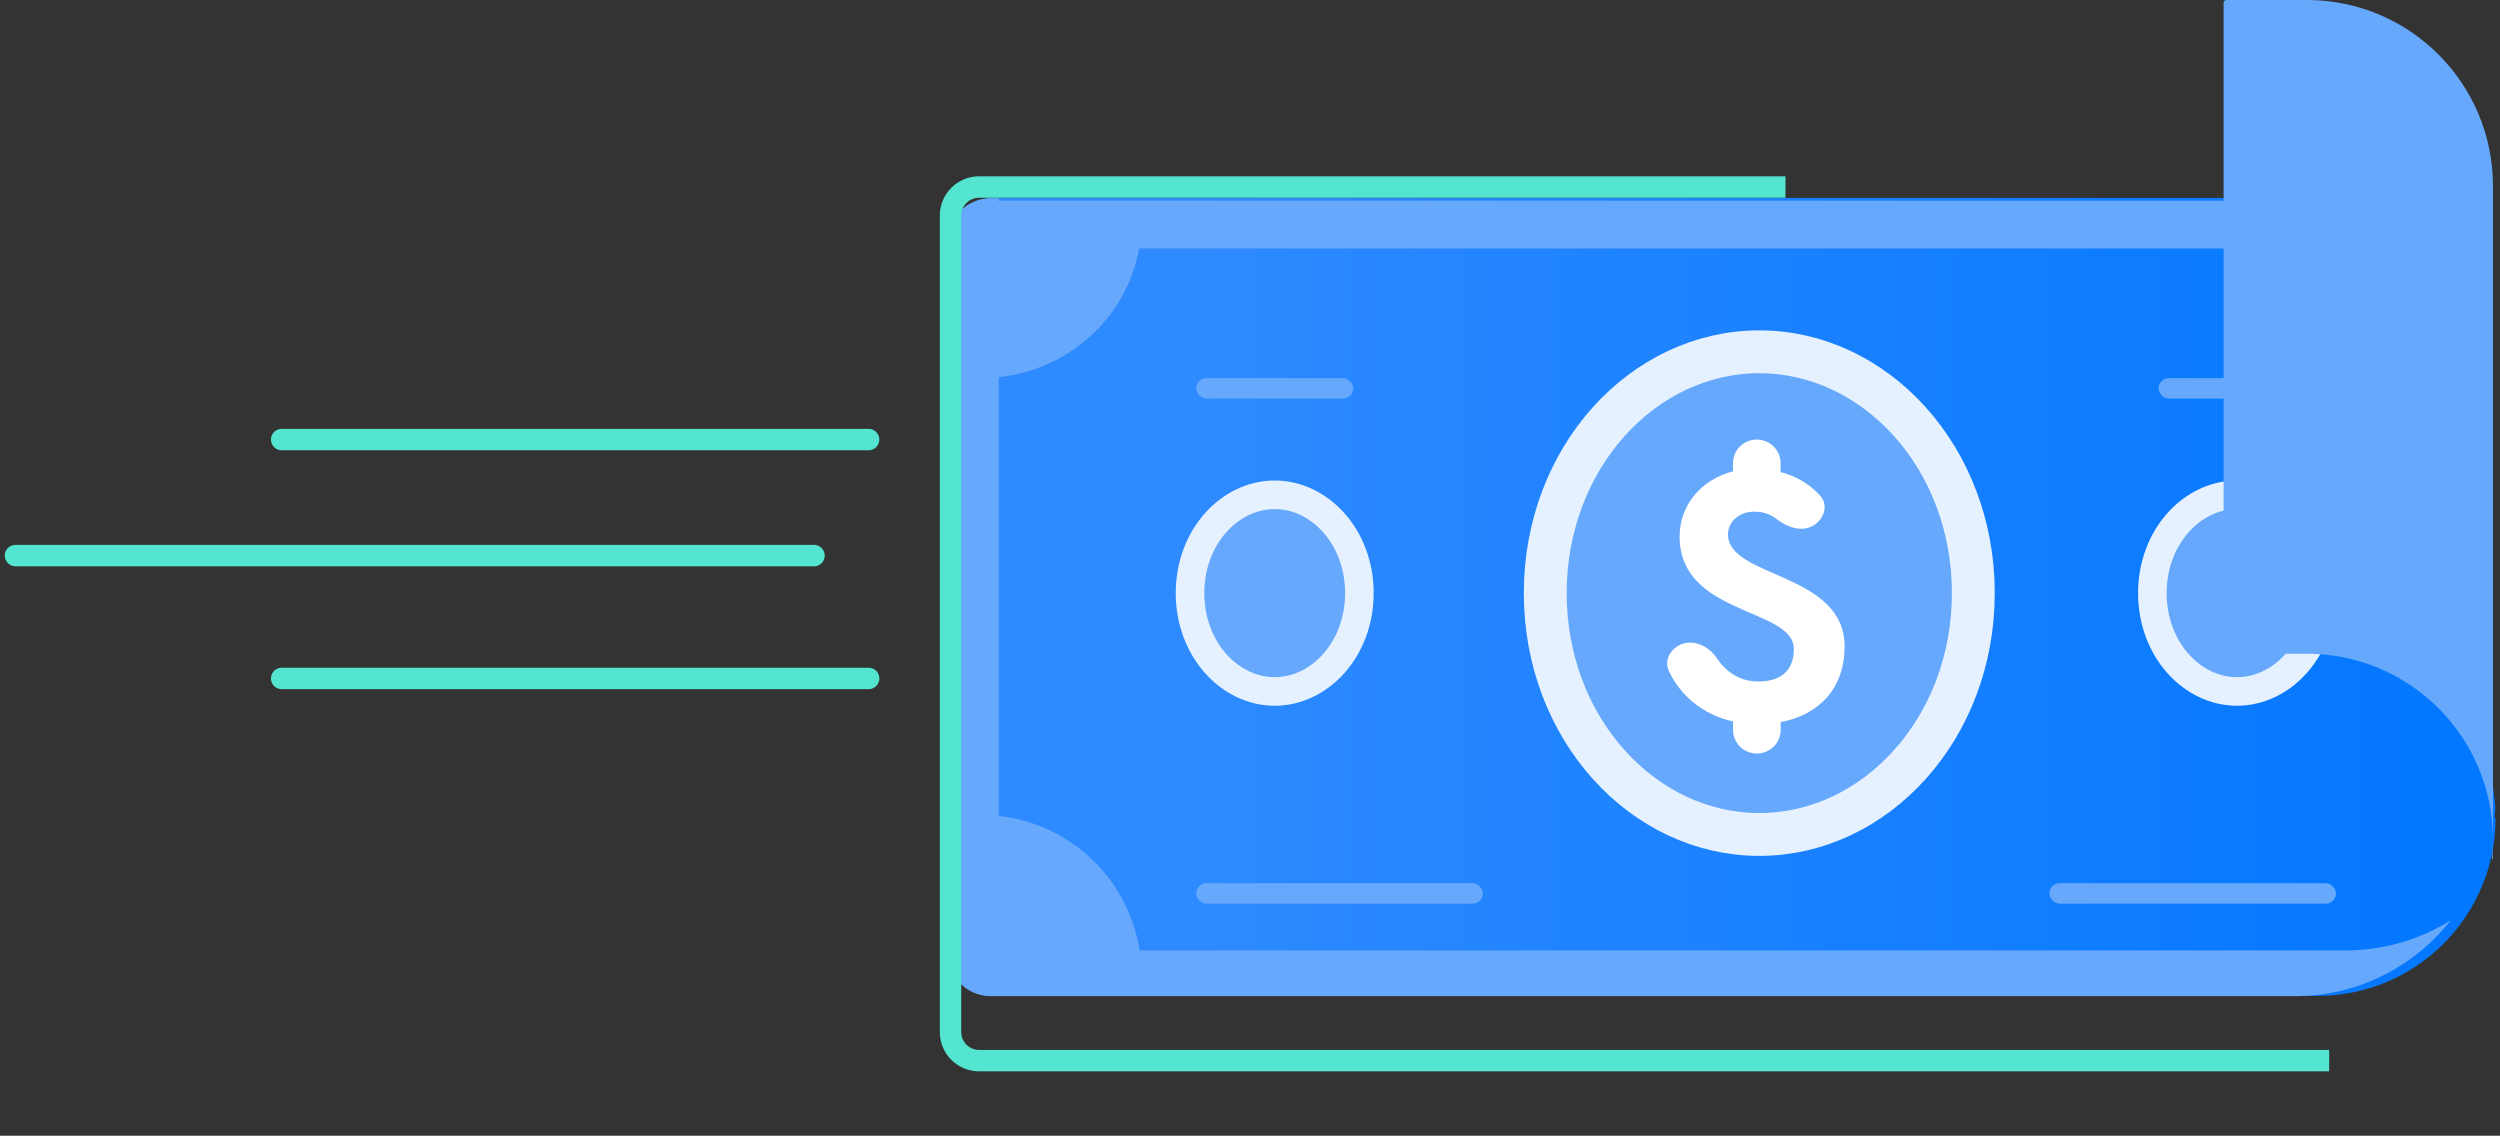
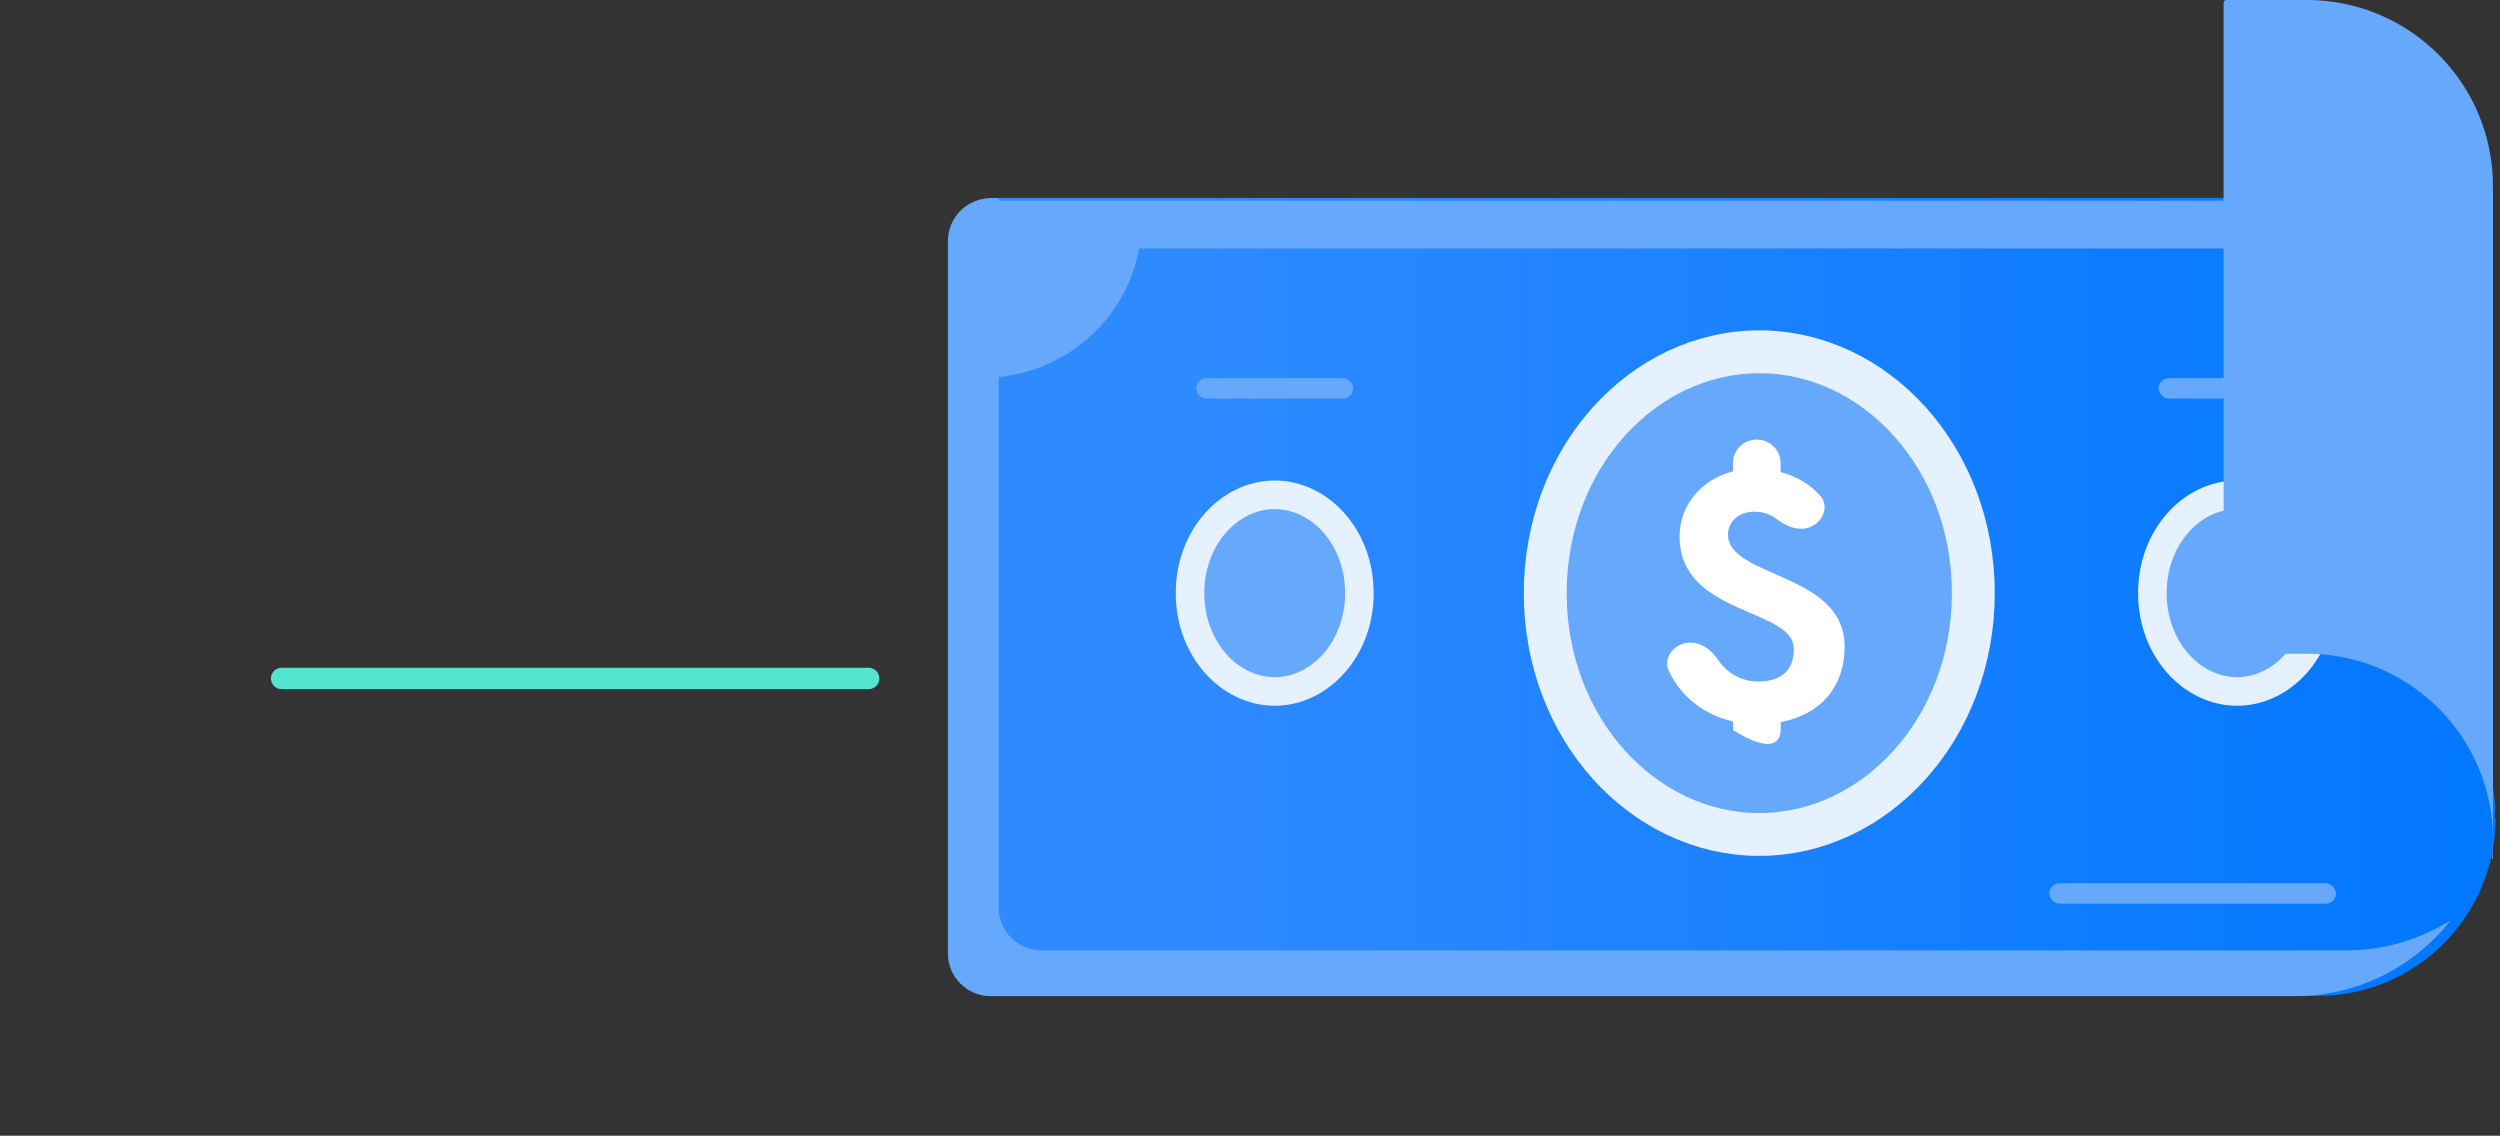
<svg xmlns="http://www.w3.org/2000/svg" width="350" height="159" viewBox="0 0 350 159" fill="none">
  <rect x="0" y="0" width="350" height="159" fill="#333333" stroke="none" />
  <path fill-rule="evenodd" clip-rule="evenodd" d="M311.671 27.71H139.073C135.76 27.71 133.073 30.396 133.073 33.71V133.422C133.073 136.736 135.76 139.422 139.073 139.422H319.498V139.422H324.479C338.233 139.422 349.383 128.272 349.383 114.518C349.383 114.485 349.383 114.451 349.383 114.418V114.519H349.239C349.285 114.06 349.321 113.597 349.345 113.132C348.626 100.023 337.768 89.614 324.479 89.614H319.498V83.922H312.065C311.847 83.922 311.671 84.098 311.671 84.316V27.71Z" fill="url(#paint0_linear)" />
  <path d="M325.041 83.037C325.041 90.891 319.498 96.803 313.186 96.803C306.874 96.803 301.331 90.891 301.331 83.037C301.331 75.184 306.874 69.272 313.186 69.272C319.498 69.272 325.041 75.184 325.041 83.037Z" fill="#66A8FC" stroke="#E6F1FF" stroke-width="4" />
  <rect x="302.197" y="52.939" width="21.977" height="2.867" rx="1.433" fill="#66A8FC" />
  <rect x="137.851" y="28.096" width="190.145" height="6.689" fill="#66A8FC" />
  <path fill-rule="evenodd" clip-rule="evenodd" d="M139.823 127.059V27.75H138.707C135.393 27.75 132.707 30.436 132.707 33.75V133.463C132.707 136.777 135.393 139.463 138.707 139.463L311.305 139.463H321.267C330.132 139.463 338.026 135.306 343.107 128.835C338.839 131.511 333.792 133.059 328.382 133.059H318.421V133.059H145.823C142.509 133.059 139.823 130.373 139.823 127.059Z" fill="#66A8FC" />
  <path fill-rule="evenodd" clip-rule="evenodd" d="M311.305 0.394C311.305 0.176 311.481 0 311.699 0H322.962C337.352 0 349.017 11.665 349.017 26.054C349.017 26.278 349.014 26.5 349.008 26.722H349.017V117.579C349.017 103.189 337.352 91.525 322.962 91.525H311.699C311.481 91.525 311.305 91.701 311.305 91.919V52.109H311.305V0.394ZM348.882 120.251C348.971 119.373 349.017 118.481 349.017 117.579V120.251H348.882Z" fill="#66A8FC" />
  <path d="M137.373 52.939C140.322 52.939 143.241 52.371 145.966 51.266C148.69 50.162 151.165 48.543 153.25 46.502C155.335 44.462 156.989 42.039 158.118 39.373C159.246 36.706 159.827 33.848 159.827 30.962L137.373 30.962L137.373 52.939Z" fill="#66A8FC" />
-   <path d="M159.827 136.546C159.827 133.597 159.246 130.677 158.118 127.953C156.989 125.228 155.336 122.753 153.25 120.668C151.165 118.583 148.69 116.929 145.966 115.801C143.241 114.672 140.322 114.091 137.373 114.091L137.373 136.546H159.827Z" fill="#66A8FC" />
  <path d="M276.265 83.037C276.265 102.015 262.548 116.824 246.3 116.824C230.052 116.824 216.335 102.015 216.335 83.037C216.335 64.059 230.052 49.251 246.3 49.251C262.548 49.251 276.265 64.059 276.265 83.037Z" fill="#66A8FC" stroke="#E6F1FF" stroke-width="6" />
  <path d="M190.314 83.037C190.314 90.891 184.772 96.803 178.459 96.803C172.147 96.803 166.604 90.891 166.604 83.037C166.604 75.184 172.147 69.272 178.459 69.272C184.772 69.272 190.314 75.184 190.314 83.037Z" fill="#66A8FC" stroke="#E6F1FF" stroke-width="4" />
  <rect x="167.471" y="52.939" width="21.977" height="2.867" rx="1.433" fill="#66A8FC" />
-   <rect x="167.471" y="123.646" width="40.131" height="2.867" rx="1.433" fill="#66A8FC" />
  <rect x="286.909" y="123.646" width="40.131" height="2.867" rx="1.433" fill="#66A8FC" />
-   <path d="M253.857 73.579C255.401 72.678 256.012 70.701 254.812 69.382C253.357 67.789 251.492 66.658 249.282 66.087V64.834C249.282 63.011 247.793 61.539 245.95 61.539C244.106 61.539 242.618 63.011 242.618 64.834V65.988C238.142 67.141 235.144 70.734 235.144 75.128C235.144 86.212 251.136 85.07 251.136 90.859C251.136 94.056 249.115 95.407 246.172 95.407C243.529 95.407 241.63 94.045 240.308 92.089C239.12 90.321 236.798 89.343 234.955 90.409C233.7 91.134 233.022 92.595 233.622 93.891C235.166 97.264 238.32 100.054 242.629 100.999V102.196C242.629 104.02 244.117 105.492 245.961 105.492C247.804 105.492 249.293 104.02 249.293 102.196V101.098C254.757 100.054 258.244 96.308 258.244 90.507C258.244 80.126 241.918 80.917 241.918 74.831C241.918 72.986 243.506 71.634 245.572 71.634C246.783 71.634 247.804 71.953 248.715 72.656C250.214 73.82 252.213 74.546 253.857 73.579Z" fill="white" />
-   <path d="M249.968 26.185H137.073C134.864 26.185 133.073 27.976 133.073 30.185V144.489C133.073 146.699 134.864 148.489 137.073 148.489H326.085" stroke="#53E5D0" stroke-width="3" />
-   <path d="M121.607 61.539H39.434" stroke="#53E5D0" stroke-width="3" stroke-linecap="round" />
+   <path d="M253.857 73.579C255.401 72.678 256.012 70.701 254.812 69.382C253.357 67.789 251.492 66.658 249.282 66.087V64.834C249.282 63.011 247.793 61.539 245.95 61.539C244.106 61.539 242.618 63.011 242.618 64.834V65.988C238.142 67.141 235.144 70.734 235.144 75.128C235.144 86.212 251.136 85.07 251.136 90.859C251.136 94.056 249.115 95.407 246.172 95.407C243.529 95.407 241.63 94.045 240.308 92.089C239.12 90.321 236.798 89.343 234.955 90.409C233.7 91.134 233.022 92.595 233.622 93.891C235.166 97.264 238.32 100.054 242.629 100.999V102.196C247.804 105.492 249.293 104.02 249.293 102.196V101.098C254.757 100.054 258.244 96.308 258.244 90.507C258.244 80.126 241.918 80.917 241.918 74.831C241.918 72.986 243.506 71.634 245.572 71.634C246.783 71.634 247.804 71.953 248.715 72.656C250.214 73.82 252.213 74.546 253.857 73.579Z" fill="white" />
  <path d="M121.607 94.981H39.434" stroke="#53E5D0" stroke-width="3" stroke-linecap="round" />
-   <path d="M113.963 77.782H2.169" stroke="#53E5D0" stroke-width="3" stroke-linecap="round" />
  <defs>
    <linearGradient id="paint0_linear" x1="354.364" y1="139.422" x2="165.804" y2="139.422" gradientUnits="userSpaceOnUse">
      <stop stop-color="#0076FF" />
      <stop offset="1" stop-color="#2E8AFF" />
    </linearGradient>
  </defs>
</svg>